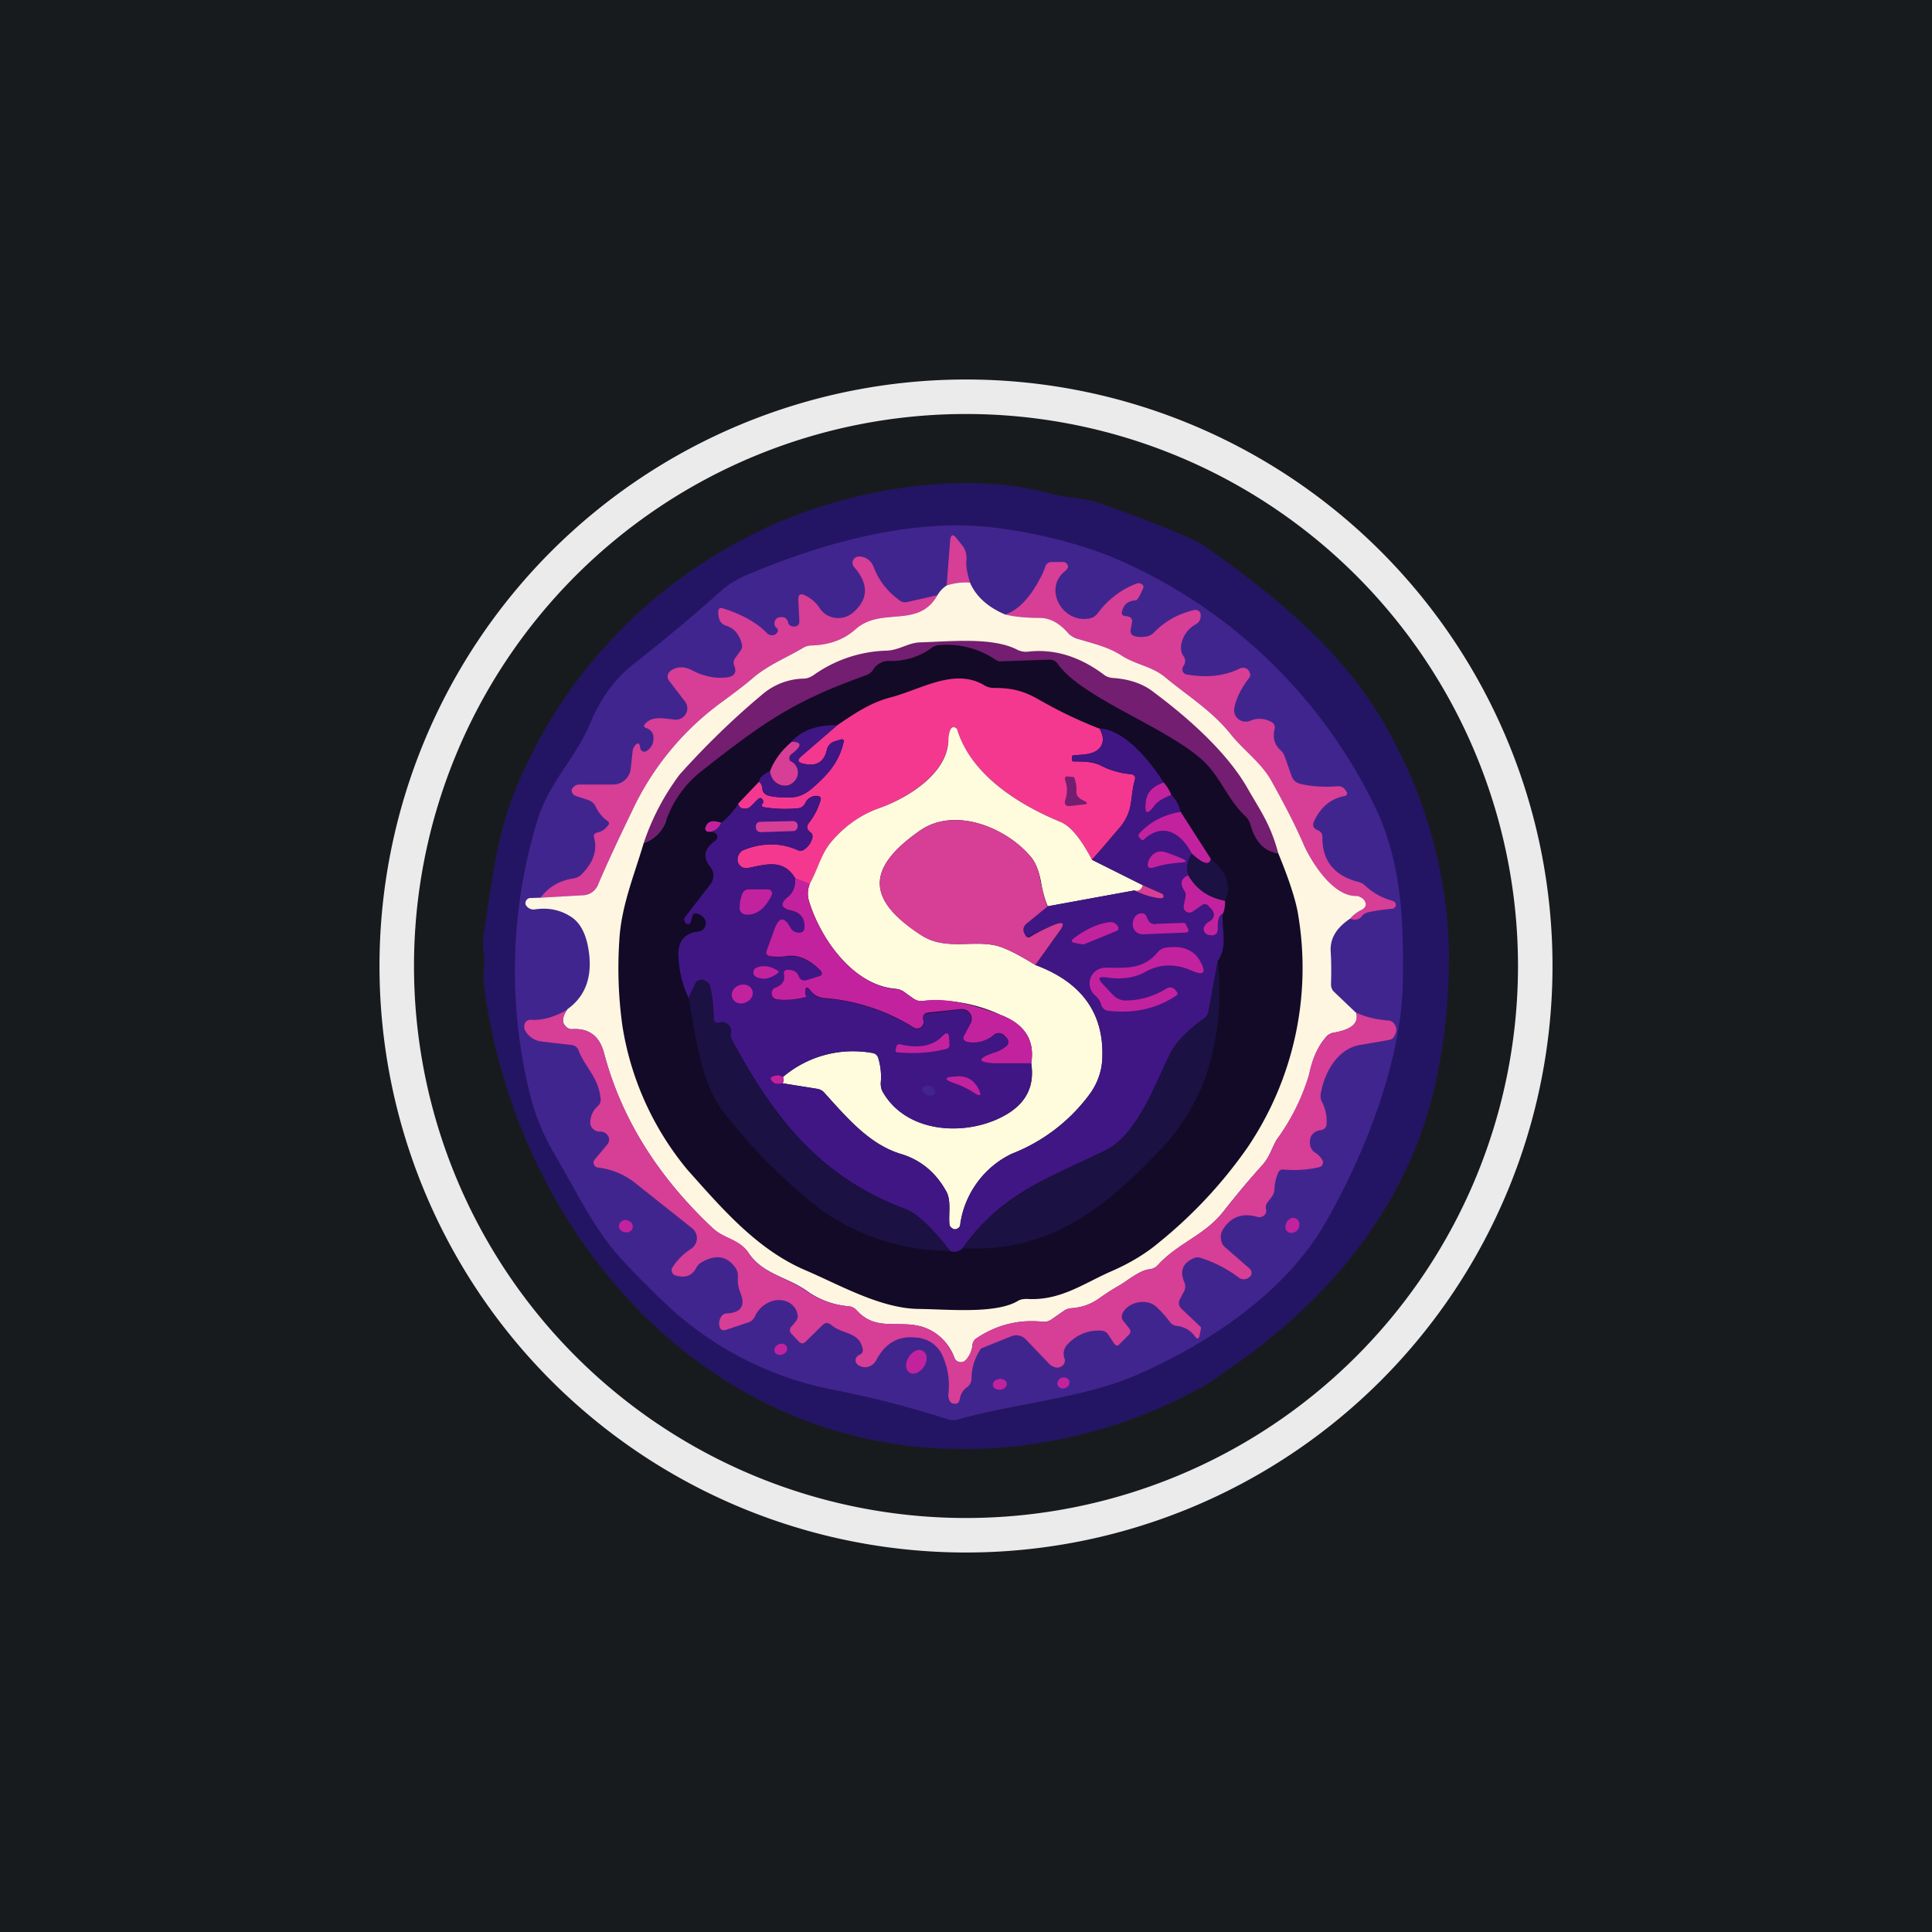
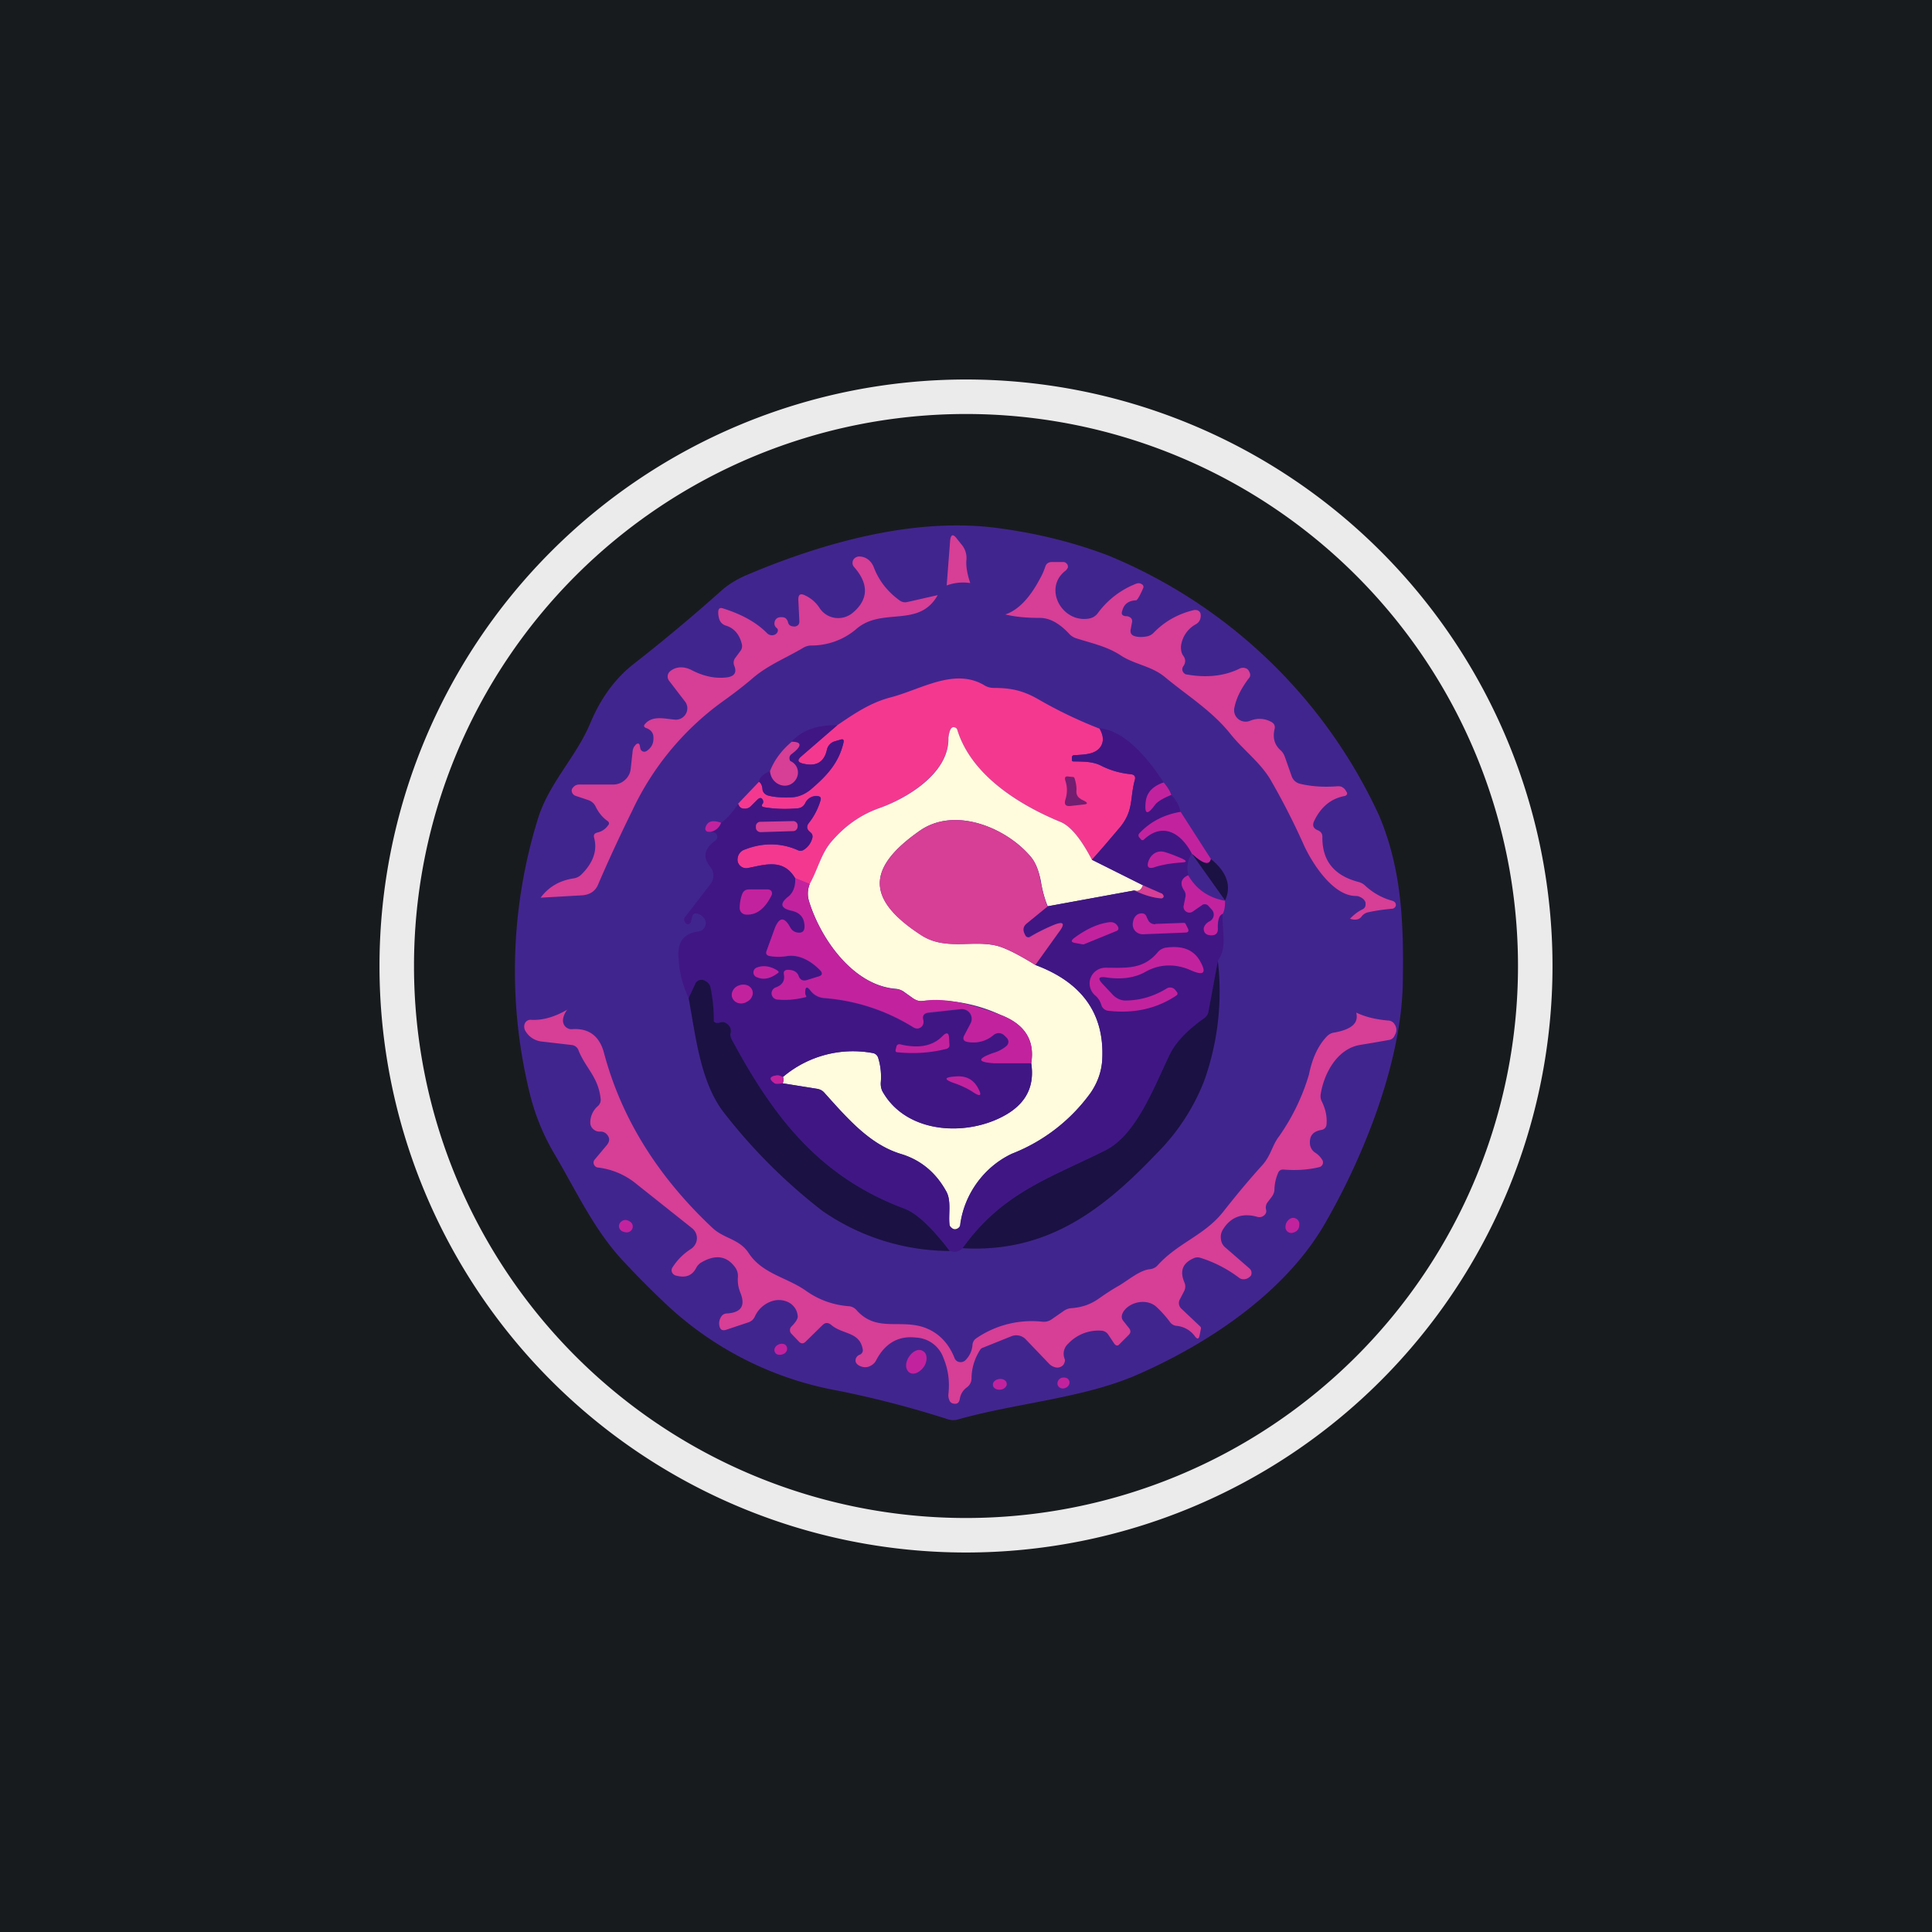
<svg xmlns="http://www.w3.org/2000/svg" width="56" height="56" viewBox="0 0 56 56">
  <path fill="#181B1E" d="M0 0h56v56H0z" />
-   <path d="M40.43 21.54A13.6 13.6 0 0 1 42 27.66c0 1.21-.11 2.38-.34 3.5-.71 3.56-2.99 6.4-5.89 8.42-.47.33-.76.53-.89.6A14.27 14.27 0 0 1 28.02 42c-7.55.07-12.98-6.2-13.97-13.28a2.9 2.9 0 0 1-.02-.69c.03-.3-.06-.6-.02-.9.23-1.4.36-2.82.9-4.16a14.24 14.24 0 0 1 6.54-7.29c2.44-1.35 6.17-2.16 9.06-1.36.47.13.93.1 1.4.28 1.75.62 2.78 1.05 3.1 1.29 2.2 1.58 4.16 3.17 5.42 5.65Z" fill="#231563" />
  <path d="M39.97 23.63c.67 1.58.72 3.16.69 4.88-.04 2.21-1.07 4.89-2.23 6.91-1.13 2-3.35 3.5-5.45 4.42-1.57.69-3.49.82-5.2 1.3a.5.5 0 0 1-.3 0 29.1 29.1 0 0 0-3.19-.83 9.81 9.81 0 0 1-4.9-2.43c-.44-.41-.87-.84-1.29-1.29-.87-.91-1.4-2.08-2.04-3.16a6.47 6.47 0 0 1-.72-1.8 14.9 14.9 0 0 1 .24-7.86c.32-1.07 1.12-1.82 1.53-2.81.31-.74.74-1.32 1.29-1.74a50.8 50.8 0 0 0 2.51-2.1c.2-.18.44-.32.68-.43 2.2-.94 4.87-1.7 7.28-1.39 1.17.15 2.25.42 3.25.8a14.88 14.88 0 0 1 7.85 7.53Z" fill="#41258E" />
  <path d="M28.12 16.9a1.36 1.36 0 0 0-.68.07l.1-1.3c.02-.19.09-.2.2-.05l.16.2a.6.6 0 0 1 .11.43c-.01.16.02.37.11.64Zm-.94.35c-.55.98-1.63.32-2.38 1a2 2 0 0 1-1.3.46.49.49 0 0 0-.24.08c-.51.3-1.03.5-1.48.9-.25.21-.52.42-.83.64a8.19 8.19 0 0 0-2.63 3.18c-.35.71-.68 1.42-.98 2.12-.08.2-.24.3-.45.32l-1.22.07c.23-.31.55-.5.96-.56a.4.4 0 0 0 .23-.12c.34-.34.46-.7.36-1.06-.02-.08.01-.13.1-.15a.5.5 0 0 0 .3-.2c.05-.05.04-.1-.02-.14-.14-.1-.25-.24-.33-.4a.36.36 0 0 0-.22-.2l-.36-.12a.17.17 0 0 1-.12-.15c0-.03.01-.06.03-.08.05-.07.11-.1.2-.1h.96a.5.5 0 0 0 .34-.12.5.5 0 0 0 .18-.32l.06-.55c.01-.05.03-.1.06-.13.04-.06.08-.08.12-.06l.02.03.02.1a.12.12 0 0 0 .07.09.12.12 0 0 0 .11-.01c.15-.1.21-.23.2-.4a.26.26 0 0 0-.09-.2.33.33 0 0 0-.1-.06c-.1-.03-.1-.08-.04-.14.22-.24.58-.13.87-.11a.33.33 0 0 0 .3-.17.32.32 0 0 0-.02-.35l-.46-.6a.2.2 0 0 1 .02-.28c.19-.16.44-.14.64-.03.35.18.7.25 1.04.2.2-.04.26-.15.18-.34a.23.23 0 0 1 .04-.23l.14-.19a.23.23 0 0 0 .04-.21c-.07-.28-.23-.46-.47-.53a.28.28 0 0 1-.18-.18.63.63 0 0 1-.03-.24c.01-.07.05-.1.12-.08.55.17.99.41 1.3.73a.2.2 0 0 0 .23.03.15.15 0 0 0 .06-.06c.03-.05.02-.1-.02-.13a.16.16 0 0 1-.06-.16c.02-.11.1-.16.22-.15.09 0 .14.05.17.14.02.1.09.13.2.13a.16.16 0 0 0 .1-.05.15.15 0 0 0 .03-.1l-.03-.63c0-.15.06-.19.2-.12a1 1 0 0 1 .42.37.64.64 0 0 0 .45.28.66.66 0 0 0 .51-.15c.45-.38.47-.83.04-1.32a.18.18 0 0 1 .04-.28.2.2 0 0 1 .1-.03c.2 0 .36.13.43.32.15.39.4.7.74.95.07.05.14.07.23.05l.88-.2Zm11.95 9.38c.1-.1.21-.2.36-.27.08-.04.1-.1.09-.2-.02-.07-.08-.13-.18-.17a.24.24 0 0 0-.1-.02c-.66 0-1.26-.94-1.5-1.46a20.4 20.4 0 0 0-.98-1.92c-.3-.5-.78-.85-1.15-1.31-.54-.68-1.25-1.11-1.91-1.66-.38-.31-.83-.35-1.24-.6-.41-.28-.86-.37-1.33-.52a.46.46 0 0 1-.2-.13c-.28-.3-.56-.46-.85-.46-.38 0-.72-.03-1-.1.36-.12.7-.46 1-1.03.07-.12.12-.24.16-.36.03-.09.1-.13.19-.13h.33c.03 0 .06.01.08.03a.13.13 0 0 1 .05.14l-.05.07c-.68.5-.13 1.53.66 1.4a.4.4 0 0 0 .27-.17 2.5 2.5 0 0 1 1.1-.84c.05-.02.1-.02.14 0 .07.03.09.08.06.14-.1.23-.17.34-.2.34-.22.01-.35.11-.4.3-.04.1 0 .15.1.16a.2.2 0 0 1 .1.02c.07.03.1.09.08.17l-.04.21c-.01.1.03.15.12.18.1.03.22.03.33.01a.37.37 0 0 0 .22-.11c.32-.33.71-.55 1.18-.66.03 0 .08 0 .11.02.04.02.06.05.07.1a.3.3 0 0 1 0 .09.26.26 0 0 1-.13.2.84.84 0 0 0-.44.65c0 .1.01.19.07.27.07.1.07.2 0 .3a.15.15 0 0 0 .03.21.1.1 0 0 0 .07.03c.56.1 1.07.05 1.51-.16a.23.23 0 0 1 .24 0 .2.2 0 0 1 .06.08c.04.07.04.14-.02.2-.2.27-.35.54-.41.84a.33.33 0 0 0 .11.33.34.34 0 0 0 .35.05.7.7 0 0 1 .6.03c.1.05.13.13.1.23-.05.24 0 .43.17.59.07.06.11.13.14.22l.19.54a.34.34 0 0 0 .25.22c.34.08.7.1 1.08.07.05 0 .1 0 .14.03.04.02.07.05.1.1l.03.05a.07.07 0 0 1 0 .06l-.02.02-.03.02c-.4.07-.7.31-.9.73-.06.13-.02.22.12.27.08.04.12.1.12.18-.01.69.33 1.12 1.03 1.31.09.02.16.06.22.12.22.2.48.35.78.43.06.02.1.06.1.12a.1.1 0 0 1-.04.08.1.1 0 0 1-.07.03c-.22.02-.45.05-.68.1a.32.32 0 0 0-.2.12c-.07.1-.19.12-.34.07Z" fill="#D73E96" />
-   <path d="M28.12 16.9c.18.4.52.7 1.01.91.29.07.63.1 1.01.1.29 0 .57.15.84.46.06.06.13.1.2.13.48.15.93.24 1.34.51.41.26.86.3 1.24.61.66.55 1.37.98 1.91 1.66.37.46.85.8 1.15 1.3.36.64.7 1.28.98 1.93.24.52.84 1.46 1.5 1.46.04 0 .07 0 .1.02.1.04.16.1.18.18.02.08-.01.14-.09.19-.15.07-.27.17-.36.27-.34.23-.58.52-.56.94.02.31.02.63.01.96 0 .09.03.17.1.23l.63.6c.08.3-.13.48-.64.57a.37.37 0 0 0-.21.1c-.24.26-.41.63-.51 1.12a6.18 6.18 0 0 1-.87 1.78c-.21.27-.23.54-.48.83-.4.44-.78.9-1.15 1.37-.54.68-1.3.9-1.89 1.54a.38.38 0 0 1-.24.12c-.3.03-.67.36-.93.5-.19.11-.37.23-.54.35-.24.17-.5.26-.81.28a.44.44 0 0 0-.21.08l-.36.25a.37.37 0 0 1-.26.06c-.7-.07-1.33.1-1.9.48-.07.04-.1.1-.12.17a.78.78 0 0 1-.2.47.19.19 0 0 1-.18.05.19.19 0 0 1-.14-.11 1.46 1.46 0 0 0-.9-.9c-.7-.23-1.36.14-1.93-.48a.4.4 0 0 0-.26-.13 2.4 2.4 0 0 1-1.2-.45c-.57-.4-1.27-.48-1.68-1.09-.27-.4-.7-.4-1.04-.72-1.6-1.5-2.66-3.2-3.15-5.07-.13-.5-.44-.73-.92-.7a.24.24 0 0 1-.2-.09c-.11-.11-.09-.28.06-.49.56-.4.76-1.03.58-1.88-.09-.39-.25-.66-.5-.81-.3-.19-.65-.26-1.03-.2a.26.26 0 0 1-.24-.1.13.13 0 0 1-.03-.07.14.14 0 0 1 .03-.1.14.14 0 0 1 .1-.06l.31-.01 1.22-.07a.49.49 0 0 0 .45-.32c.3-.7.63-1.4.98-2.12a8.19 8.19 0 0 1 2.63-3.18c.3-.22.58-.43.83-.64.45-.4.97-.6 1.48-.9a.49.49 0 0 1 .24-.08c.53-.01.96-.17 1.3-.47.75-.67 1.83 0 2.38-1a.82.82 0 0 1 .26-.27c.24-.08.47-.1.68-.08Z" fill="#FEF6E0" />
  <path d="M16.45 29.25c-.15.21-.17.38-.07.5.06.06.13.09.21.08.48-.03.79.2.92.7.5 1.87 1.54 3.56 3.15 5.07.34.31.77.31 1.04.72.4.61 1.11.7 1.67 1.1.37.26.77.4 1.21.44.1 0 .2.05.26.13.57.62 1.23.25 1.93.48.41.14.72.44.9.9a.18.18 0 0 0 .14.11.2.2 0 0 0 .17-.05.7.7 0 0 0 .21-.47.25.25 0 0 1 .11-.17 2.84 2.84 0 0 1 1.91-.48c.1.01.18-.01.26-.06l.36-.25a.44.44 0 0 1 .2-.08c.32-.02.58-.11.82-.28.17-.12.35-.24.54-.35.26-.14.63-.47.93-.5.1-.01.18-.05.24-.12.59-.65 1.35-.86 1.89-1.54.37-.47.75-.93 1.15-1.37.25-.29.27-.56.48-.83a6.17 6.17 0 0 0 .86-1.78c.1-.5.28-.86.52-1.11.06-.06.13-.1.21-.11.51-.09.72-.28.64-.58.27.13.58.2.92.23.09 0 .16.05.2.12.06.1.06.2 0 .3a.21.21 0 0 1-.15.14 53 53 0 0 1-.87.15c-.67.12-1.04.85-1.13 1.43-.01.07 0 .14.03.2.11.22.16.44.14.67a.17.17 0 0 1-.14.16c-.25.04-.36.17-.34.41.01.1.06.19.15.25.08.05.15.12.2.2a.14.14 0 0 1 .02.13.14.14 0 0 1-.1.09c-.33.08-.68.1-1.04.07-.03 0-.06 0-.09.02a.15.15 0 0 0-.06.07 1.3 1.3 0 0 0-.11.49c0 .07-.03.14-.07.2l-.13.17a.25.25 0 0 0-.04.22c.01.06 0 .1-.05.15a.21.21 0 0 1-.21.05c-.43-.12-.77 0-1 .38a.4.4 0 0 0-.05.27c.01.1.06.19.14.25l.69.6a.17.17 0 0 1 .04.2.17.17 0 0 1-.05.05.25.25 0 0 1-.17.06.2.2 0 0 1-.12-.04 3.7 3.7 0 0 0-1.12-.58.27.27 0 0 0-.2.01c-.32.14-.41.37-.27.7a.3.3 0 0 1 0 .24l-.14.27a.22.22 0 0 0 .05.25l.55.52a.07.07 0 0 1 .02.06l-.04.2c-.02.1-.06.12-.13.03a.74.74 0 0 0-.54-.31.26.26 0 0 1-.18-.1 3.2 3.2 0 0 0-.39-.44c-.28-.27-.8-.16-.98.15-.05.1-.05.18.02.26l.15.19c.06.07.06.14 0 .2l-.27.27c-.05.06-.1.05-.15-.01l-.18-.27a.25.25 0 0 0-.2-.11 1.2 1.2 0 0 0-.96.38.39.39 0 0 0-.1.44c.02.05 0 .1-.03.16a.23.23 0 0 1-.25.08.37.37 0 0 1-.17-.1l-.67-.7a.38.38 0 0 0-.42-.1l-.82.33a.15.15 0 0 0-.08.05c-.17.26-.26.55-.26.85a.32.32 0 0 1-.13.25.5.5 0 0 0-.21.34c-.02.12-.09.16-.2.13a.14.14 0 0 1-.1-.09.36.36 0 0 1-.03-.18c.04-.36 0-.7-.14-1.04a.89.89 0 0 0-.8-.6c-.5-.06-.9.16-1.16.67a.36.36 0 0 1-.16.15c-.11.06-.23.05-.35-.02-.07-.05-.1-.11-.07-.2a.2.2 0 0 1 .1-.1.14.14 0 0 0 .1-.14c-.08-.54-.59-.44-.92-.73-.09-.07-.17-.07-.25.01l-.5.49c-.06.05-.11.05-.17 0l-.23-.24a.15.15 0 0 1 0-.21c.13-.13.2-.24.18-.32a.48.48 0 0 0-.08-.22.52.52 0 0 0-.18-.16.63.63 0 0 0-.5-.03.82.82 0 0 0-.48.44.31.31 0 0 1-.19.17l-.66.22c-.09.02-.14 0-.17-.09a.34.34 0 0 1 .03-.27c.04-.08.1-.12.2-.12.4-.03.52-.23.37-.6a.99.99 0 0 1-.07-.47c0-.1-.02-.17-.07-.25-.24-.34-.56-.4-.97-.17a.39.39 0 0 0-.17.17c-.12.23-.31.3-.6.22a.17.17 0 0 1-.1-.09.15.15 0 0 1 .01-.14c.14-.22.32-.4.54-.54a.38.38 0 0 0 .17-.29.37.37 0 0 0-.14-.31l-1.61-1.28a2.14 2.14 0 0 0-1.13-.48.14.14 0 0 1-.1-.08.13.13 0 0 1 .01-.14l.36-.43c.09-.11.09-.22-.01-.32a.24.24 0 0 0-.19-.07.26.26 0 0 1-.18-.06.25.25 0 0 1-.1-.18.63.63 0 0 1 .22-.5.24.24 0 0 0 .08-.21c-.07-.64-.43-.88-.64-1.4a.23.23 0 0 0-.2-.16l-.86-.1a.62.62 0 0 1-.47-.29.25.25 0 0 1-.03-.23.18.18 0 0 1 .18-.11c.33.02.69-.08 1.06-.3Z" fill="#D73E96" />
  <path d="M37.36 35.35a.18.18 0 0 1 .3.1c.01.15-.04.24-.18.28a.17.17 0 0 1-.2-.08.16.16 0 0 1-.02-.08c0-.1.04-.17.1-.22Zm-19.33.04c.09-.05.17-.03.26.04a.17.17 0 0 1 .05.13.16.16 0 0 1-.06.12c-.06.05-.14.05-.22.02a.18.18 0 0 1-.12-.15.17.17 0 0 1 .1-.16Zm4.67 3.86c.1-.04.14-.14.1-.22-.03-.08-.14-.1-.23-.06-.1.04-.15.14-.11.22.03.08.14.1.24.06Zm3.64.09c-.11.17-.1.37.03.45.12.07.3-.01.42-.19.1-.17.09-.37-.04-.44-.12-.08-.3 0-.41.18Zm2.66.94c.1-.01.19-.09.18-.17 0-.09-.1-.15-.21-.14-.11.01-.2.09-.19.17 0 .09.1.15.21.14Zm1.88-.05c.1-.04.14-.13.11-.21-.03-.08-.13-.11-.23-.08-.09.04-.13.14-.1.21.03.08.13.12.22.08Z" fill="#C3229E" />
-   <path d="M37.05 24.73c-4.87-.39-12.15-2.28-17.75-.93a.97.97 0 0 1-.64.63 7 7 0 0 1 1.04-1.98c.79-.88 1.6-1.66 2.43-2.35a1.9 1.9 0 0 1 1.16-.43c.1 0 .2-.04.29-.1a3.83 3.83 0 0 1 2.09-.71c.37 0 .63-.22.98-.24.84-.02 2.12-.17 2.85.22.09.04.19.06.29.05.75-.09 1.49.13 2.2.66.07.06.16.09.25.1.49.03.9.17 1.21.42.94.7 2.09 1.7 2.7 2.76.37.65.68 1.06.9 1.9Z" fill="#731E70" />
-   <path d="M37.05 24.73c.33.8.52 1.4.58 1.8a9.29 9.29 0 0 1-1.47 6.73A13.4 13.4 0 0 1 33.61 36c-.4.34-.87.62-1.4.85-.8.35-1.48.86-2.44.8-.1 0-.19.01-.27.06-.64.38-2.01.24-2.87.23-1.1-.01-2.3-.7-3.28-1.12-1.41-.6-2.43-1.8-3.43-2.92a8.63 8.63 0 0 1-1.88-4.17 12.1 12.1 0 0 1-.09-2.45c.05-1 .43-1.9.71-2.85a1 1 0 0 0 .64-.63c.21-.59.55-1.06 1.01-1.43 1.9-1.5 2.74-2.06 4.8-2.8a.38.38 0 0 0 .2-.16.53.53 0 0 1 .5-.25 2 2 0 0 0 1.21-.39.4.4 0 0 1 .2-.07 2.5 2.5 0 0 1 1.66.44c.04.02.1.04.14.03l1.4-.05c.1 0 .18.04.23.11.68.99 3.13 1.83 4.2 2.8.53.48.72 1.14 1.26 1.64.06.06.1.13.13.22.15.53.42.8.81.84Z" fill="#120A27" />
  <path d="M31.87 21.12c.1.18.13.34.05.5-.15.26-.51.25-.78.27-.05 0-.07.03-.07.07v.07c0 .02.01.03.04.04.26 0 .53 0 .78.11.26.14.56.23.88.26.11.01.16.07.12.18-.14.52-.03.86-.41 1.34-.26.3-.53.63-.83.96-.32-.61-.62-.98-.92-1.1-1.26-.52-2.6-1.4-2.98-2.66a.12.12 0 0 0-.09-.08c-.09-.02-.14.08-.17.3v.03c0 1-1.2 1.73-2.02 2.02-.53.19-1 .52-1.4 1-.28.35-.36.78-.6 1.2l-.42-.17c-.34-.58-.86-.4-1.37-.3a.25.25 0 0 1-.22-.06.24.24 0 0 1-.08-.22.3.3 0 0 1 .22-.26c.54-.2 1.05-.19 1.52.02.06.03.12.03.18-.01.13-.09.21-.2.25-.36 0-.05 0-.1-.04-.13l-.06-.05c-.07-.07-.07-.15-.01-.23.16-.2.27-.42.34-.65.03-.09 0-.13-.1-.14a.35.35 0 0 0-.34.21.25.25 0 0 1-.22.15 3.8 3.8 0 0 1-.96-.03c-.09-.01-.1-.05-.05-.12.02-.02.02-.04 0-.08-.03-.08-.08-.09-.15-.02l-.2.2a.24.24 0 0 1-.18.06c-.1 0-.15-.04-.19-.14l.61-.64c.05.03.09.1.1.2 0 .1.07.17.17.2.19.05.42.06.68.05.2 0 .4-.1.6-.27.44-.38.77-.75.9-1.32.02-.08-.01-.1-.09-.08l-.17.05a.33.33 0 0 0-.22.23c-.08.38-.32.51-.71.41-.14-.04-.15-.1-.05-.2l1.06-.91c.5-.34.97-.66 1.56-.81.87-.23 1.82-.85 2.68-.36.09.06.19.09.3.09.48 0 .83.07 1.27.32.57.33 1.17.62 1.79.86Z" fill="#F43890" />
  <path d="m24.27 21.02-1.06.92c-.1.09-.09.15.05.19.39.1.63-.03.71-.4a.32.32 0 0 1 .22-.24l.17-.05c.08-.03.1 0 .09.08-.13.57-.46.94-.9 1.32a.97.97 0 0 1-.6.27c-.26.01-.5 0-.68-.05a.22.22 0 0 1-.17-.2c-.01-.1-.05-.17-.1-.2.01-.12.12-.22.32-.31.02.4.5.57.73.27a.38.38 0 0 0 .07-.3.36.36 0 0 0-.19-.25.08.08 0 0 1-.04-.05.14.14 0 0 1 .05-.16c.3-.23.31-.35 0-.36.3-.33.74-.49 1.33-.48Z" fill="#401684" />
  <path d="m31.65 24.92 1.48.74c-.05.14-.14.2-.25.15l-2.51.46c-.1-.24-.16-.48-.2-.73-.06-.3-.15-.53-.28-.69-.69-.84-2.2-1.49-3.23-.77-1.56 1.09-1.54 2 .04 3.02.7.46 1.47.14 2.18.31.25.06.63.25 1.13.56 1.36.5 2 1.42 1.94 2.73a1.8 1.8 0 0 1-.34.98 5.1 5.1 0 0 1-2.28 1.76 2.7 2.7 0 0 0-1.5 2.05c0 .06-.03.1-.1.13a.14.14 0 0 1-.1 0 .18.18 0 0 1-.08-.06.17.17 0 0 1-.03-.08c-.03-.3.06-.7-.1-.96-.3-.54-.74-.9-1.3-1.07-.88-.26-1.5-.97-2.22-1.77a.35.35 0 0 0-.21-.12l-1-.16c.03-.08.03-.14 0-.18a3.14 3.14 0 0 1 2.59-.7c.1.01.16.07.18.16.07.23.09.47.07.7 0 .1.01.2.07.29.72 1.22 2.52 1.28 3.61.61.55-.34.78-.82.68-1.46.11-.66-.18-1.13-.88-1.4a4.53 4.53 0 0 0-2.24-.41c-.11.02-.2 0-.3-.07l-.25-.18a.5.5 0 0 0-.26-.1c-1.24-.1-2.18-1.46-2.51-2.54a.75.75 0 0 1 .02-.5c.23-.41.32-.84.6-1.19.4-.48.87-.81 1.4-1 .83-.29 2.03-1.02 2.02-2.02v-.03c.03-.22.08-.32.17-.3.05.01.08.04.09.08.39 1.27 1.72 2.14 2.98 2.66.3.12.6.49.92 1.1Z" fill="#FFFBDD" />
  <path d="M33.73 22.68c-.31.1-.49.3-.52.55-.04.37.04.4.26.1.08-.1.24-.2.48-.29.14.14.23.3.27.5a2.09 2.09 0 0 0-1.21.64.1.1 0 0 0 0 .07l.02.03.06.06c.02.02.03.02.05 0 .55-.52 1.1-.21 1.41.4a.72.72 0 0 0-.1.63c-.22.1-.26.24-.12.45.03.06.04.12.03.18l-.05.26a.16.16 0 0 0 .07.16.17.17 0 0 0 .18 0l.29-.19a.12.12 0 0 1 .08-.02c.03 0 .06.01.08.03l.11.12a.21.21 0 0 1 .06.18.21.21 0 0 1-.11.16c-.1.05-.16.12-.17.22-.01.11.05.18.19.19.15 0 .22-.06.21-.19 0-.26.04-.4.14-.43-.03.47.15.95-.14 1.36l-.27 1.47a.3.3 0 0 1-.12.2c-.5.35-.85.71-1.02 1.08-.44.91-.95 2.3-1.84 2.74-1.62.8-3 1.22-4.15 2.84-.1.1-.22.13-.36.08-.53-.68-.97-1.1-1.31-1.22-2.5-.94-3.83-2.69-5.03-4.93a.24.24 0 0 1-.02-.17.25.25 0 0 0-.1-.26.24.24 0 0 0-.25-.03.11.11 0 0 1-.1-.02.11.11 0 0 1-.05-.08c0-.33-.03-.64-.1-.95a.22.22 0 0 0-.09-.14.3.3 0 0 0-.15-.06c-.08 0-.14.03-.18.1l-.2.43a3.1 3.1 0 0 1-.29-1.13c-.05-.48.14-.75.58-.8a.23.23 0 0 0 .18-.13.23.23 0 0 0 0-.22.34.34 0 0 0-.24-.17c-.06-.01-.1.01-.12.07l-.05.19-.03.03a.07.07 0 0 1-.04.02c-.06 0-.1-.04-.12-.13a.09.09 0 0 1 .02-.07l.74-.96a.4.4 0 0 0 0-.5c-.23-.28-.18-.53.14-.76a.14.14 0 0 0 .06-.14.14.14 0 0 0-.04-.07.15.15 0 0 0-.08-.04h-.07a.4.4 0 0 0 .3-.27c.17-.12.33-.3.5-.55.03.1.09.14.18.14.07 0 .13-.02.18-.07l.2-.2c.07-.06.12-.05.16.03v.08c-.06.07-.05.1.04.12.3.05.62.06.96.03.1-.01.17-.06.22-.15a.35.35 0 0 1 .34-.2c.1 0 .13.04.1.13-.07.23-.18.45-.34.65-.06.08-.06.16.01.23l.05.05c.04.04.06.08.05.13a.55.55 0 0 1-.25.36.18.18 0 0 1-.18.01 1.93 1.93 0 0 0-1.52-.02.3.3 0 0 0-.22.26.24.24 0 0 0 .08.22.25.25 0 0 0 .22.06c.51-.1 1.03-.28 1.37.3.01.24-.05.41-.2.53-.26.2-.23.35.11.42.24.05.36.2.36.46 0 .13-.07.19-.2.17a.29.29 0 0 1-.22-.16c-.17-.3-.31-.29-.44.03l-.24.66c-.03.08 0 .13.08.14.18.04.35.04.52.01.37-.05.7.16.94.4.1.1.08.17-.06.2l-.32.1c-.11.03-.19 0-.23-.12-.05-.13-.16-.19-.33-.18-.08 0-.11.05-.1.12.04.19-.04.32-.23.38a.19.19 0 0 0-.1.08.18.18 0 0 0 .03.23c.03.03.07.05.11.05a2.49 2.49 0 0 0 .84-.08v-.02a.21.21 0 0 1-.03-.1c0-.17.05-.19.15-.06.1.14.24.21.42.22.9.07 1.76.35 2.57.85.09.05.17.04.24-.03.05-.05.06-.11.04-.19-.03-.12.02-.19.15-.2l.93-.11a.3.3 0 0 1 .27.12.28.28 0 0 1 .02.28l-.18.38c-.05.1-.02.15.09.16a.9.9 0 0 0 .76-.2c.04-.03.1-.05.15-.05.06 0 .11.03.15.06l.07.06a.17.17 0 0 1 .06.13.17.17 0 0 1-.07.13c-.11.08-.23.15-.37.2-.48.16-.47.26.04.28h1.06c.1.65-.13 1.13-.68 1.47-1.1.67-2.89.62-3.61-.61a.47.47 0 0 1-.07-.29c.02-.23 0-.47-.07-.7a.21.21 0 0 0-.18-.16 3.14 3.14 0 0 0-2.59.7c-.09-.04-.15-.06-.18-.05-.21.03-.23.1-.06.23.03.02.1.02.23 0l1 .16c.1.02.16.05.22.12.71.8 1.34 1.5 2.22 1.77.56.17 1 .53 1.3 1.07.16.27.07.65.1.96 0 .03.01.06.03.08l.07.06c.04.02.08.02.12 0a.16.16 0 0 0 .1-.13c.1-.85.68-1.68 1.5-2.05a5.1 5.1 0 0 0 2.27-1.76c.2-.3.32-.62.34-.98.07-1.31-.58-2.22-1.94-2.73l.68-.94c.2-.27.14-.34-.17-.21a7.14 7.14 0 0 0-.71.34.09.09 0 0 1-.1-.05l-.02-.06c-.05-.12-.03-.21.07-.29l.6-.49 2.52-.46c.27.13.53.21.77.23.03 0 .05 0 .07-.02.02-.03.01-.05-.02-.09a.14.14 0 0 0-.05-.04l-.52-.23-1.48-.74c.3-.33.57-.65.83-.96.38-.48.27-.82.41-1.34.03-.11 0-.17-.12-.18a2.5 2.5 0 0 1-.88-.26c-.25-.12-.52-.1-.79-.11-.02 0-.03-.02-.03-.04v-.07c0-.04.02-.07.07-.07.27-.02.63-.01.78-.28.08-.15.06-.31-.05-.5.77.06 1.48.98 1.86 1.57Z" fill="#401684" />
  <path d="M22.95 21.5c.3 0 .3.13-.01.36a.14.14 0 0 0-.05.16c0 .03.02.04.04.05a.36.36 0 0 1 .19.4.38.38 0 0 1-.07.15c-.23.3-.7.13-.73-.27.12-.31.33-.6.63-.85Z" fill="#D73E96" />
  <path d="M33.73 22.68c.1.12.18.24.22.36-.24.1-.4.19-.48.3-.22.3-.3.26-.26-.1.03-.27.2-.45.52-.56Zm.49.85.88 1.37c-.04.2-.23.14-.55-.15-.32-.62-.86-.93-1.41-.4h-.05l-.06-.07a.09.09 0 0 1-.03-.07.09.09 0 0 1 .03-.06c.32-.34.72-.54 1.2-.62Z" fill="#C3229E" />
  <path d="m30.37 26.27-.6.49c-.1.08-.13.17-.08.29l.03.06a.09.09 0 0 0 .05.05.09.09 0 0 0 .08 0c.23-.14.46-.25.67-.34.31-.13.37-.06.17.2l-.68.95c-.5-.31-.88-.5-1.13-.56-.71-.17-1.48.15-2.18-.3-1.58-1.03-1.6-1.94-.04-3.03 1.03-.72 2.54-.07 3.23.77.13.16.22.39.27.69.05.25.11.5.2.73Z" fill="#D73E96" />
  <path d="M20.9 23.85a.4.4 0 0 1-.3.26h-.08c-.07-.02-.09-.07-.07-.13.06-.18.2-.22.46-.13Z" fill="#C3229E" />
-   <path d="M34.55 24.75c.32.3.5.34.55.15.47.38.6.79.41 1.2a1.44 1.44 0 0 1-1.07-.73.72.72 0 0 1 .11-.62Z" fill="#1B1143" />
+   <path d="M34.55 24.75c.32.3.5.34.55.15.47.38.6.79.41 1.2Z" fill="#1B1143" />
  <path d="M34.44 25.37c.23.4.58.65 1.07.74 0 .16-.02.3-.07.38-.1.03-.15.18-.14.43 0 .13-.06.2-.21.19-.14-.01-.2-.08-.2-.2.02-.09.08-.16.18-.21a.22.22 0 0 0 .11-.16.21.21 0 0 0-.06-.18l-.11-.12a.13.13 0 0 0-.08-.03c-.03 0-.06 0-.08.02l-.29.2a.17.17 0 0 1-.24-.08.16.16 0 0 1-.01-.1l.05-.25a.24.24 0 0 0-.03-.18c-.14-.2-.1-.36.11-.45Zm-10.97.26a.75.75 0 0 0-.02.5c.33 1.07 1.27 2.43 2.51 2.54.1 0 .18.04.26.1l.25.17c.1.06.19.09.3.07.56-.09 1.3.05 2.24.41.7.27.99.74.88 1.4h-1.06c-.5-.03-.52-.13-.04-.3a1 1 0 0 0 .37-.19.17.17 0 0 0 .07-.13.17.17 0 0 0-.06-.13L29.1 30a.23.23 0 0 0-.3 0 .9.9 0 0 1-.76.2c-.1-.02-.14-.08-.1-.17l.2-.38a.28.28 0 0 0-.15-.38.3.3 0 0 0-.15-.02l-.93.1c-.13.02-.18.09-.15.21a.2.2 0 0 1-.04.19c-.07.07-.15.08-.24.03a5.7 5.7 0 0 0-2.57-.85.56.56 0 0 1-.42-.22c-.1-.13-.15-.11-.15.05 0 .04 0 .08.03.11v.01a.02.02 0 0 1-.01.02c-.28.07-.55.1-.83.07a.19.19 0 0 1-.11-.05.18.18 0 0 1 .07-.3c.19-.07.27-.2.23-.39-.01-.07.02-.11.1-.12.17 0 .28.05.33.18.04.11.12.15.23.12l.32-.1c.14-.03.16-.1.06-.2-.24-.24-.57-.45-.94-.4-.17.03-.34.03-.52 0-.08-.02-.11-.07-.08-.15l.24-.66c.13-.32.27-.33.44-.03.05.1.13.15.22.16.13.02.2-.04.2-.17 0-.25-.12-.4-.36-.46-.34-.07-.37-.21-.1-.42.14-.12.2-.3.19-.53l.42.17Z" fill="#C3229E" />
  <path d="M32.88 25.8c.11.05.2 0 .25-.14l.52.23c.02 0 .04.02.06.04.02.04.03.06 0 .09a.08.08 0 0 1-.06.02c-.24-.02-.5-.1-.77-.23Z" fill="#D73E96" />
  <path d="M35.3 27.85a7.7 7.7 0 0 1-.4 3.49 6.1 6.1 0 0 1-1.38 2.1c-1.58 1.66-3.19 2.88-5.62 2.74 1.16-1.62 2.53-2.03 4.15-2.84.89-.45 1.4-1.83 1.84-2.74.17-.37.51-.73 1.02-1.09a.3.3 0 0 0 .12-.2l.27-1.46Zm-7.76 8.41a6.51 6.51 0 0 1-3.7-1.16 15.98 15.98 0 0 1-2.88-2.88c-.67-.89-.8-2.23-1-3.29l.2-.43c.04-.07.1-.1.18-.1.06 0 .1.03.15.06.05.04.08.08.1.14a4.74 4.74 0 0 1 .1 1 .11.11 0 0 0 .09.05h.05c.1-.04.18-.03.25.03.09.07.12.16.1.26-.02.06 0 .12.02.17 1.2 2.24 2.53 4 5.03 4.93.34.13.78.54 1.3 1.22Z" fill="#1B1143" />
  <path d="M22.7 31.22c.02.04.02.1-.02.18-.12.02-.2.02-.23 0-.17-.12-.15-.2.06-.23.03-.01.1 0 .18.05Z" fill="#C3229E" />
  <path d="m31.32 23.16.1.05c.12.06.11.1-.02.11l-.36.04c-.15.02-.2-.04-.16-.18a.86.86 0 0 0 0-.55c-.03-.1 0-.14.1-.12l.11.01c.04 0 .05.02.06.05.04.13.06.25.05.37 0 .1.04.17.13.22Z" fill="#731E70" />
  <path d="m22.98 23.8-.94.02a.13.13 0 0 0-.13.14v.03c0 .07.06.13.14.13l.94-.03c.07 0 .13-.06.13-.14v-.02a.13.13 0 0 0-.14-.13Z" fill="#D73E96" />
  <path d="M33.46 25.14c-.17.05-.23-.01-.17-.18.07-.2.26-.33.48-.26.17.05.34.12.5.19.14.07.13.1-.02.11-.29.02-.55.06-.8.14Zm-12.02 1.18c0-.12.02-.26.07-.4.04-.1.1-.14.21-.14h.53a.13.13 0 0 1 .11.05.13.13 0 0 1 0 .13c-.2.4-.45.57-.74.55a.2.2 0 0 1-.13-.06.19.19 0 0 1-.05-.13Zm12.04.46.83-.03c.03 0 .05.01.06.04l.07.14c.02.06 0 .09-.06.1l-1.24.05a.3.3 0 0 1-.24-.1.29.29 0 0 1-.06-.25c.02-.14.1-.23.2-.25.1-.02.17.01.2.11l.05.1a.23.23 0 0 0 .2.1Zm-2.36.42c.36-.27.71-.43 1.04-.47.12-.01.2.04.25.14.02.06 0 .1-.06.12l-.93.38a.1.1 0 0 1-.05 0l-.22-.04c-.1-.02-.11-.06-.03-.13Zm.84 1.32.3.32c.11.11.25.17.4.16.42-.01.8-.13 1.16-.35a.19.19 0 0 1 .25.05l.04.05a.08.08 0 0 1 .02.06.08.08 0 0 1-.04.05c-.57.38-1.22.52-1.95.44a.24.24 0 0 1-.22-.18.57.57 0 0 0-.18-.27.46.46 0 0 1-.13-.5.46.46 0 0 1 .44-.3c.58 0 1.08.06 1.5-.44a.39.39 0 0 1 .23-.14c.48-.07.81.05 1 .38.2.35.12.44-.25.28-.44-.2-.91-.2-1.33.04-.3.17-.69.23-1.14.16-.22-.03-.25.03-.1.19Zm-9.42-.38c.04.02.04.05 0 .07-.2.15-.4.2-.59.12a.15.15 0 0 1 0-.29c.2-.07.4-.03.6.1Zm-.92.91c.16-.06.24-.23.18-.36-.06-.14-.24-.19-.4-.12-.15.06-.23.23-.17.36.06.14.24.2.4.12Zm5.7.98c.12-.12.18-.1.19.06l.01.2c0 .02 0 .05-.02.07a.12.12 0 0 1-.06.04c-.47.12-.94.15-1.43.1-.04 0-.06-.03-.05-.07l.02-.08a.1.1 0 0 1 .04-.07.1.1 0 0 1 .07-.01c.54.13.95.05 1.23-.24Zm.4 1.17c.3-.02.5.1.63.34.12.22.07.26-.14.12-.15-.1-.32-.18-.51-.25-.36-.12-.35-.19.02-.21Z" fill="#C3229E" />
-   <path d="M26.86 31.74c.1.04.2.02.24-.05.03-.07-.02-.16-.12-.2-.1-.05-.21-.03-.24.04-.04.07.02.16.12.2Z" fill="#41258E" />
  <path fill-rule="evenodd" d="M28 45a17 17 0 1 0 0-34 17 17 0 0 0 0 34Zm0-1a16 16 0 1 0 0-32 16 16 0 0 0 0 32Z" fill="#EBEBEB" />
</svg>